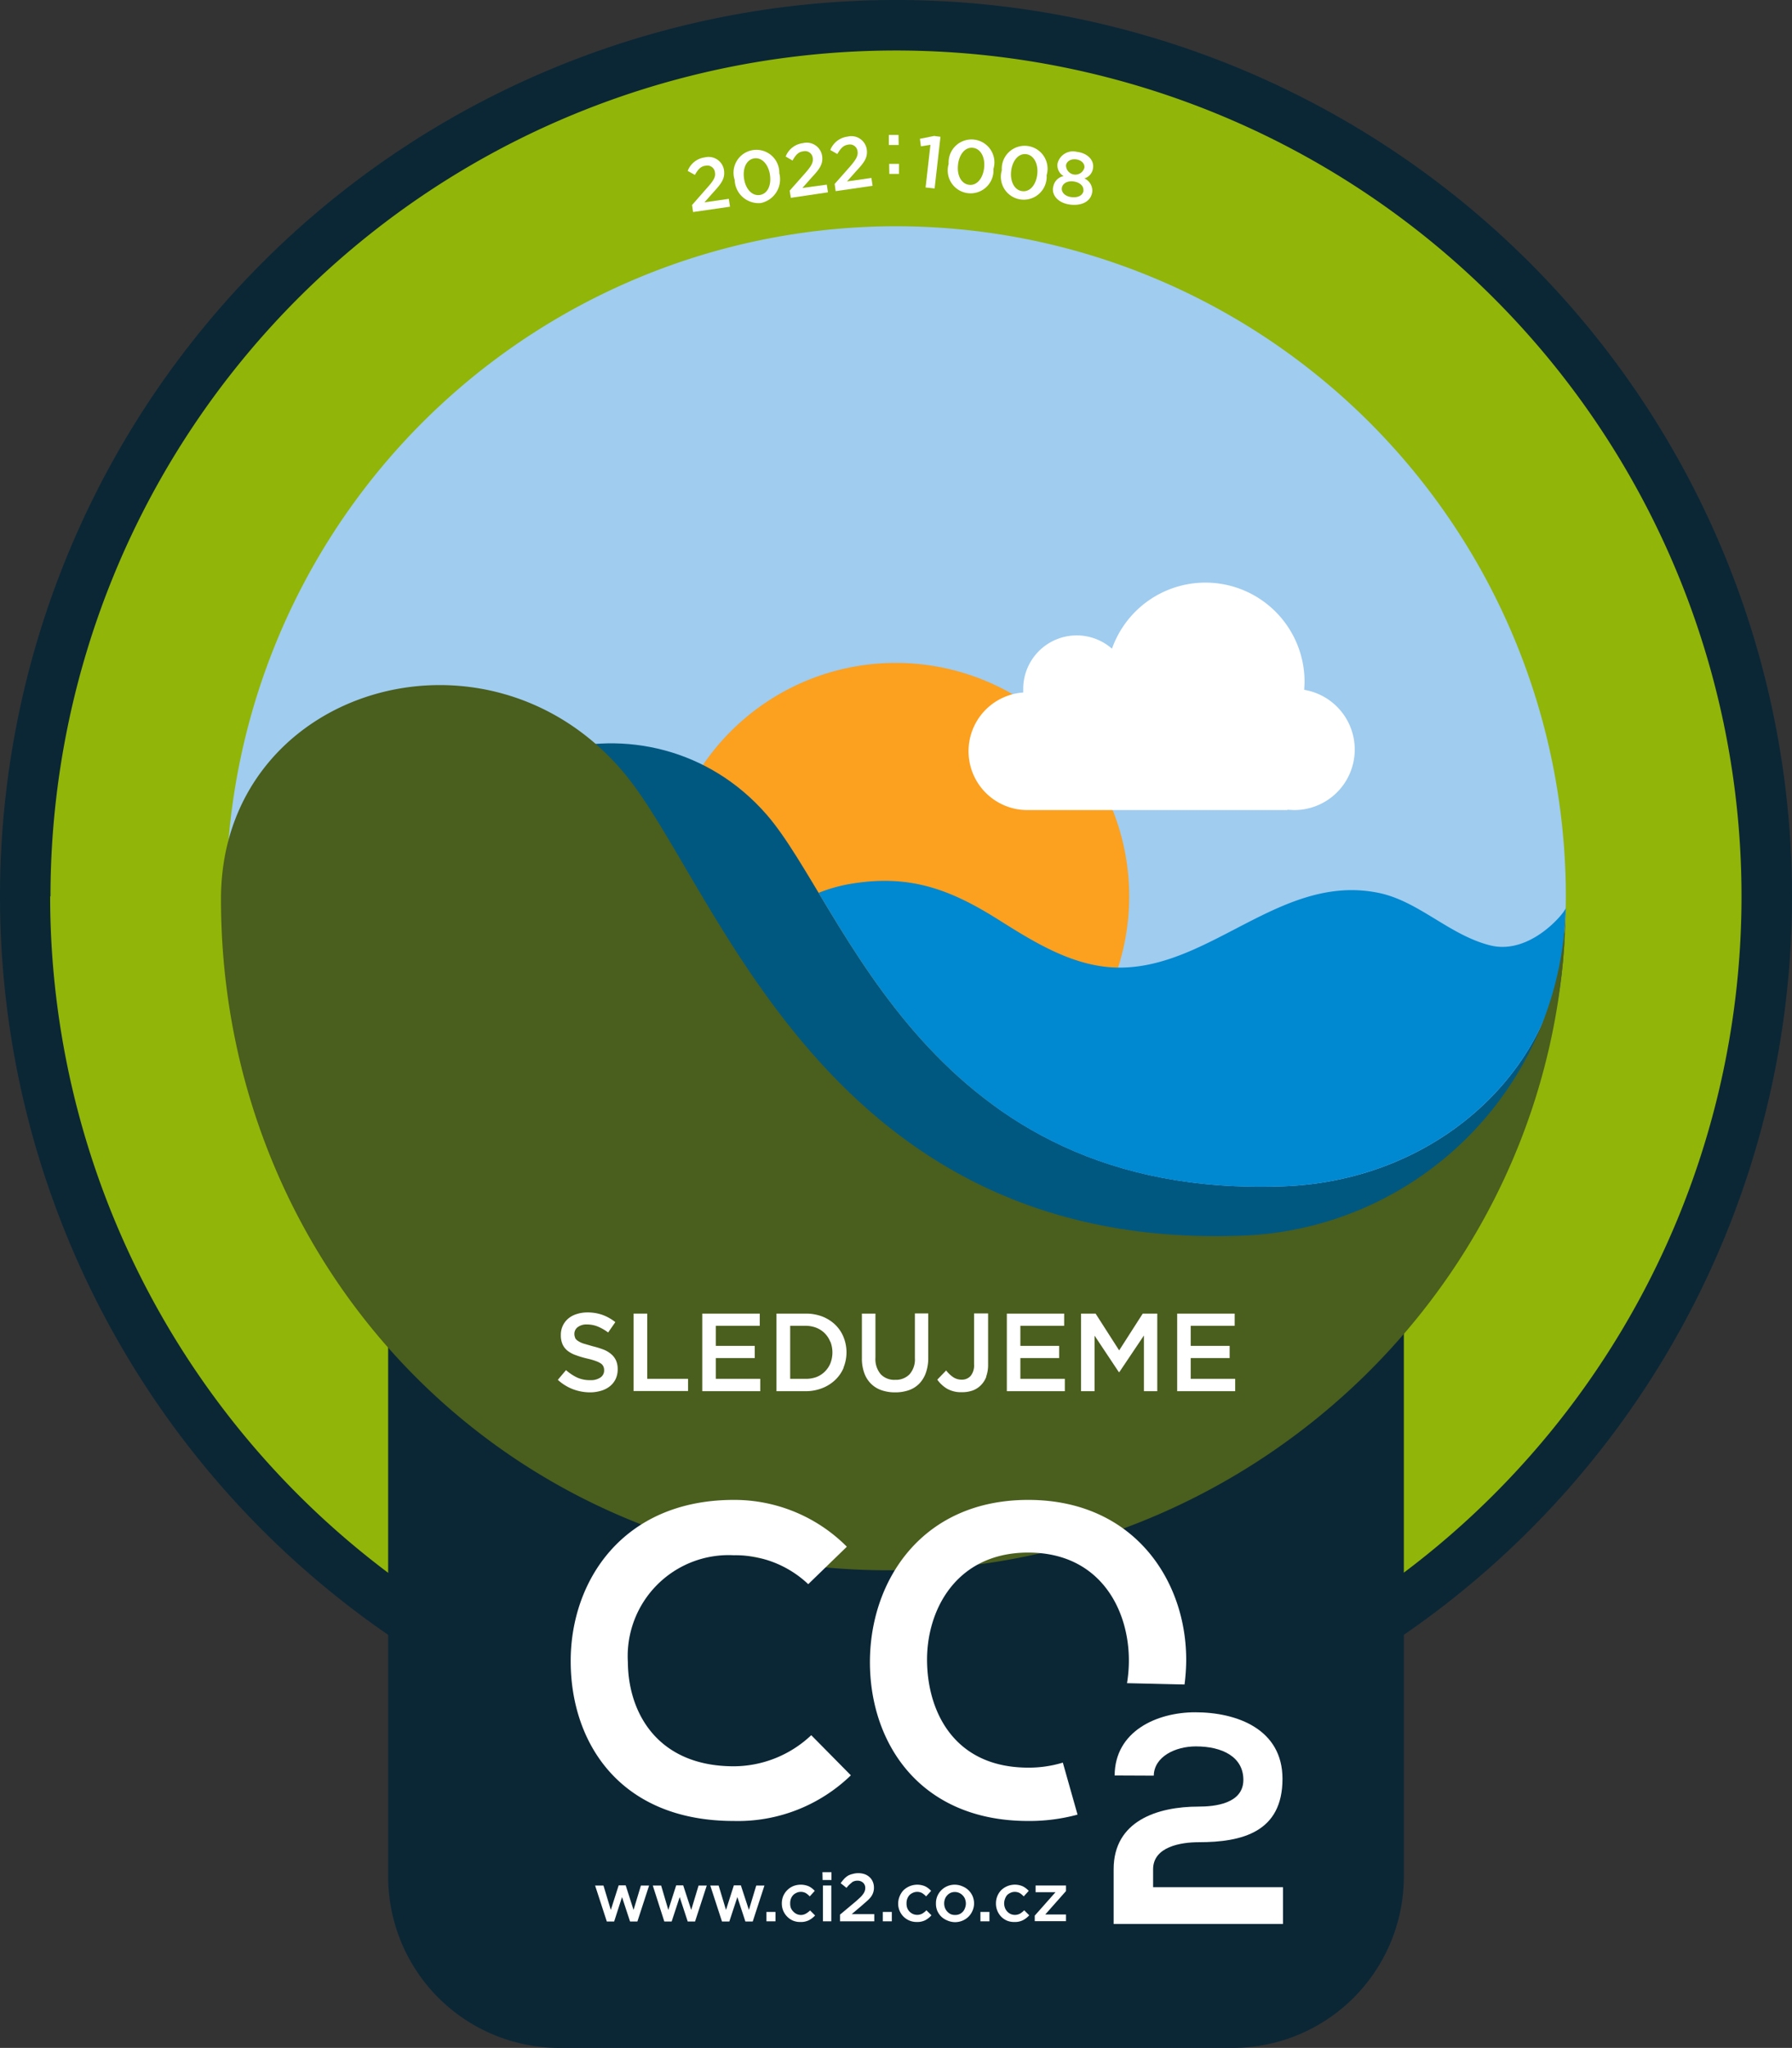
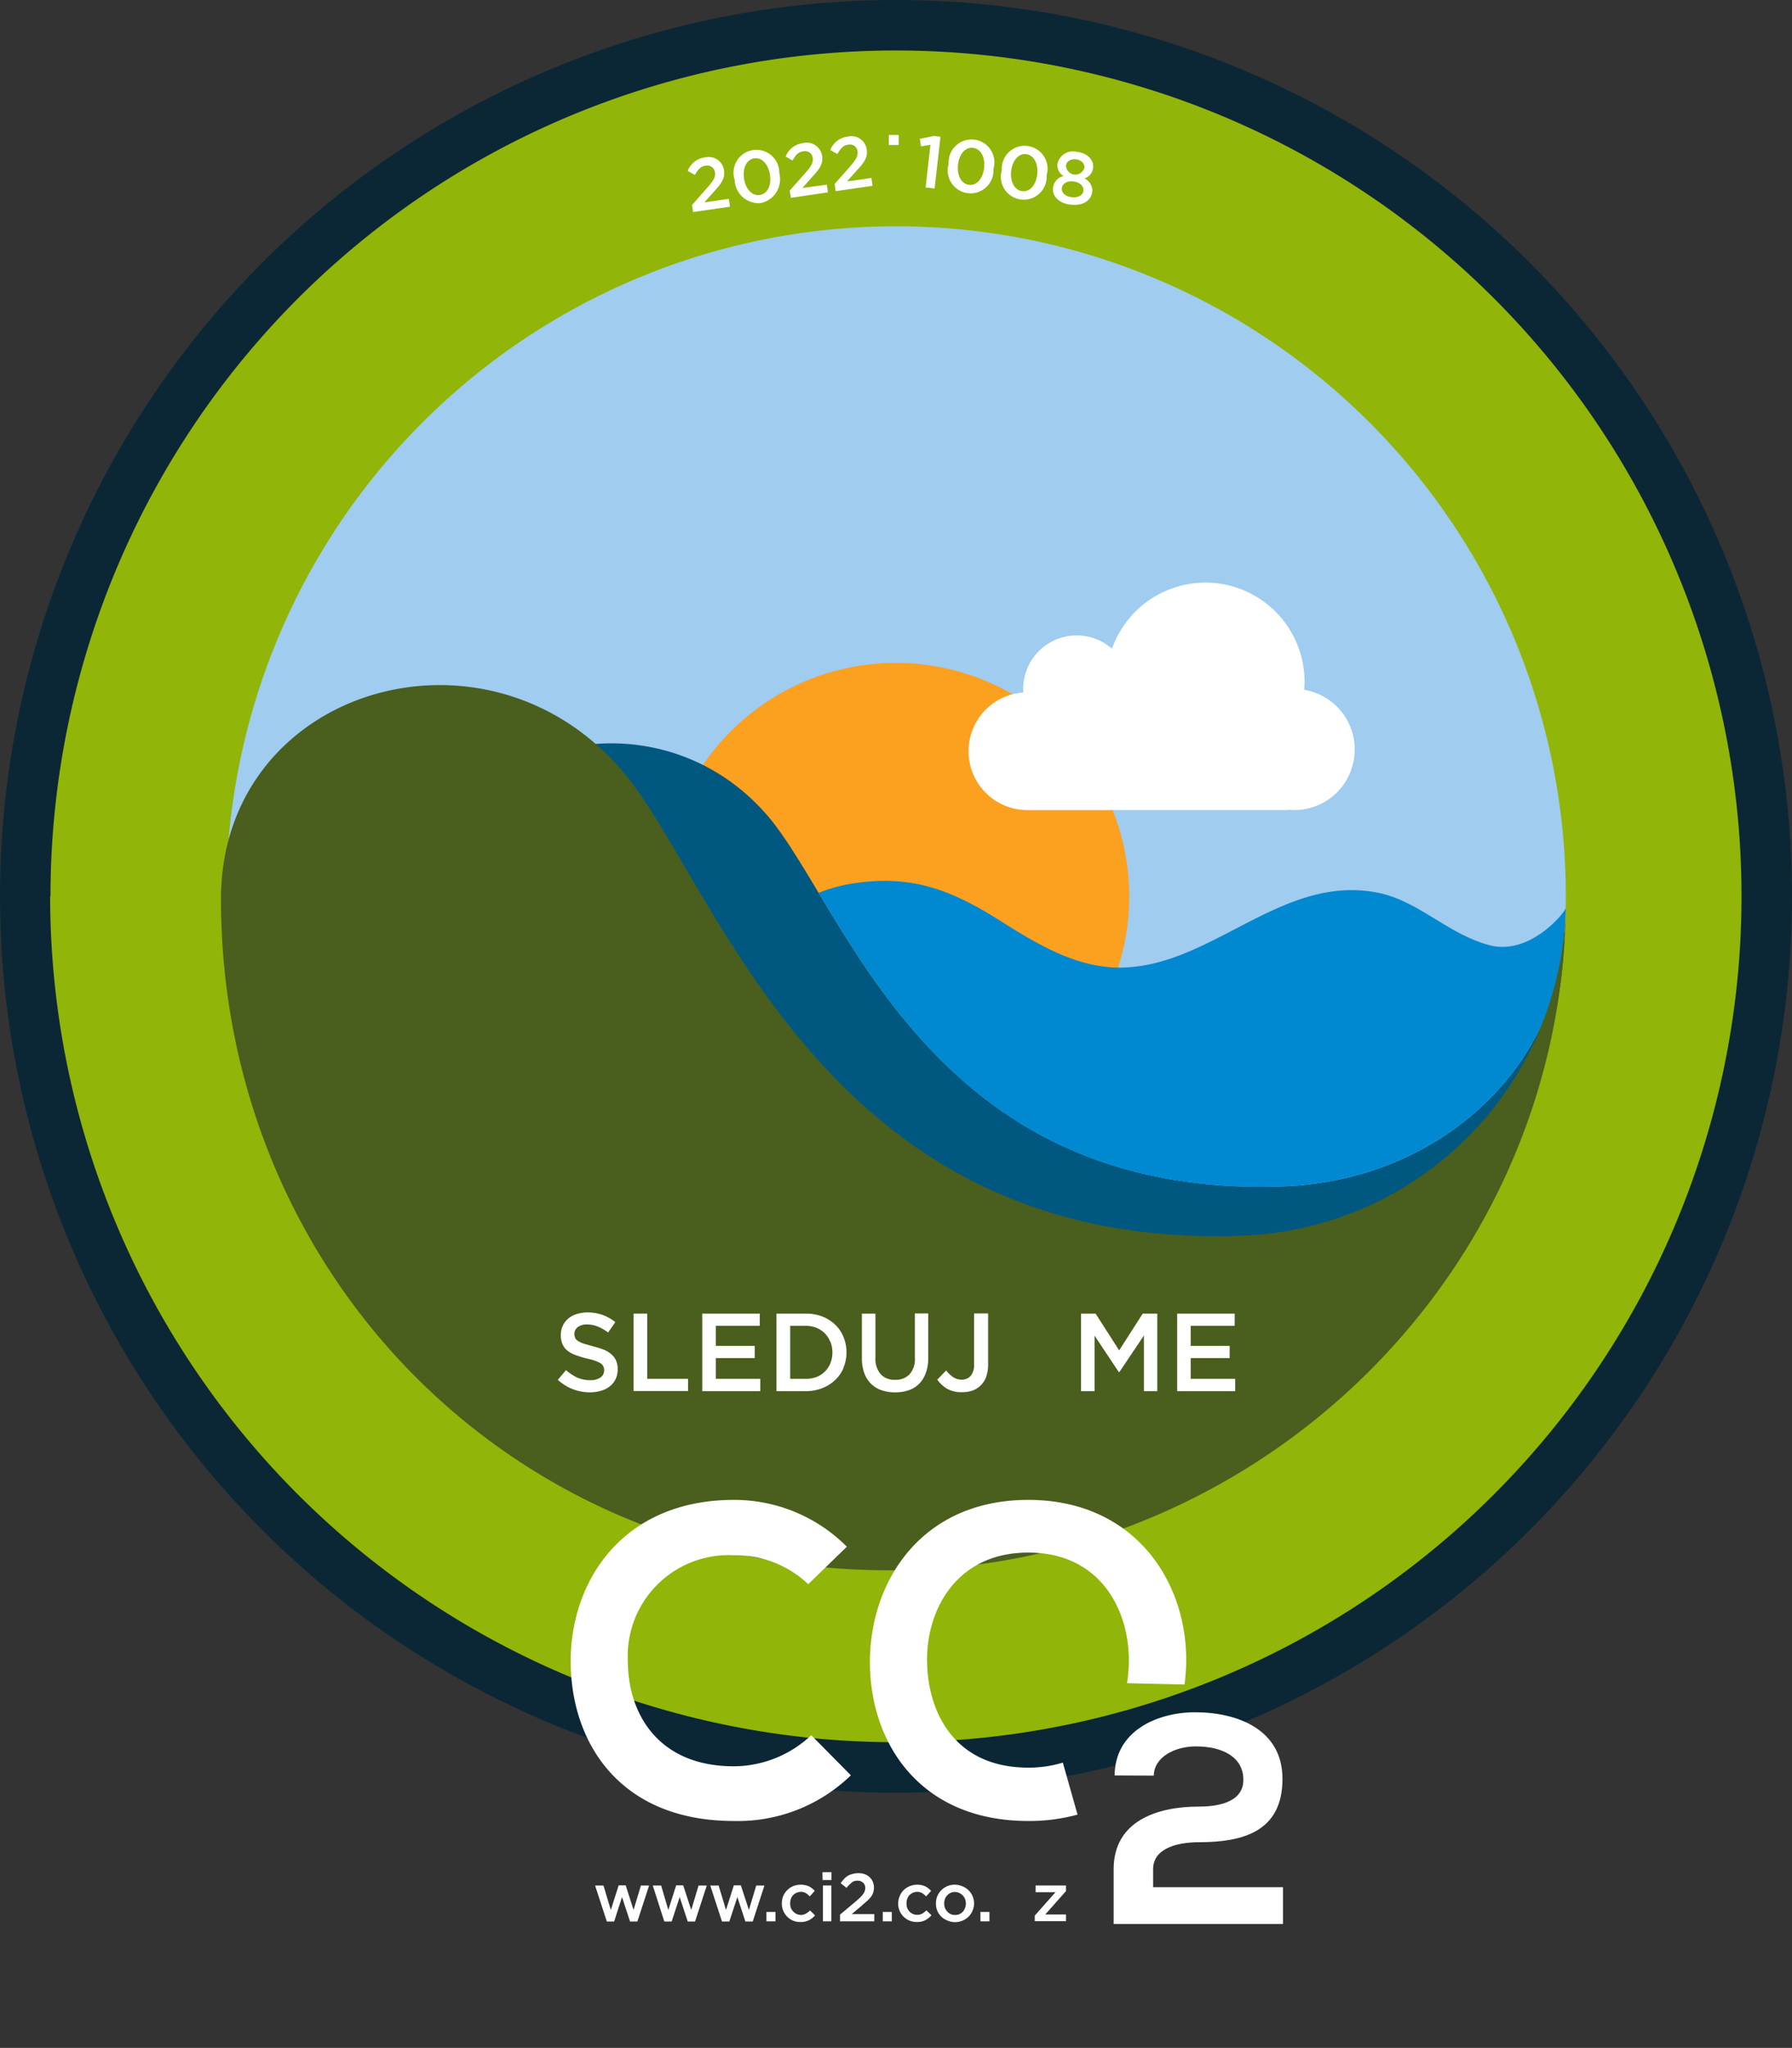
<svg xmlns="http://www.w3.org/2000/svg" data-name="Group 457" width="107.2" height="122.46" viewBox="0 0 107.2 122.46">
  <rect x="0" y="0" width="107.2" height="122.46" fill="#333333" stroke="none" />
  <defs>
    <clipPath id="a">
      <path data-name="Rectangle 215" fill="none" d="M0 0h107.2v122.46H0z" />
    </clipPath>
  </defs>
  <g data-name="Group 432" clip-path="url(#a)">
    <path data-name="Path 3610" d="M107.2 53.6a53.6 53.6 0 1 0-53.6 53.6 53.6 53.6 0 0 0 53.6-53.6" fill="#0b2736" />
    <path data-name="Path 3611" d="M3.02 53.6a50.58 50.58 0 1 1 50.58 50.58A50.59 50.59 0 0 1 3 53.6" fill="#91b508" />
    <path data-name="Path 3612" d="M93.67 53.6A40.07 40.07 0 1 0 53.6 93.67 40.07 40.07 0 0 0 93.67 53.6" fill="#9fccef" />
-     <path data-name="Path 3613" d="M83.98 112.22a10.25 10.25 0 0 1-10.24 10.24H33.46a10.25 10.25 0 0 1-10.24-10.24V71.94h60.76Z" fill="#0b2736" />
    <path data-name="Path 3614" d="m41.4 12.26.92-1.05c.37-.41.5-.64.45-.9a.46.46 0 0 0-.56-.4c-.28.03-.45.21-.64.55l-.43-.24a1.27 1.27 0 0 1 1.03-.81.93.93 0 0 1 1.14.76v.01c.07.48-.14.78-.62 1.3l-.55.62 1.46-.21.07.47-2.21.32Z" fill="#fff" />
    <path data-name="Path 3615" d="M43.95 10.77v-.01a1.37 1.37 0 1 1 2.67-.4 1.45 1.45 0 0 1-1.1 1.78 1.43 1.43 0 0 1-1.57-1.37m2.11-.31v-.01c-.09-.6-.47-1.05-.94-.98s-.7.6-.61 1.2c.08.6.46 1.06.94.99s.7-.6.61-1.2" fill="#fff" />
    <path data-name="Path 3616" d="m47.24 11.4.93-1.05c.36-.41.49-.63.45-.9a.46.46 0 0 0-.57-.4c-.28.03-.45.21-.64.55L47 9.36a1.27 1.27 0 0 1 1.03-.8.93.93 0 0 1 1.15.76c.07.49-.15.79-.63 1.3l-.55.62 1.46-.2.07.46-2.22.33Z" fill="#fff" />
    <path data-name="Path 3617" d="m49.93 11 .92-1.04c.36-.42.49-.64.45-.91a.46.46 0 0 0-.56-.4c-.29.04-.45.22-.65.56l-.42-.24a1.27 1.27 0 0 1 1.03-.8.93.93 0 0 1 1.15.76c.07.49-.15.79-.63 1.3l-.55.62 1.46-.21.07.47-2.21.32Z" fill="#fff" />
-     <path data-name="Path 3618" d="M53.17 8.07h.58l.01.6h-.59Zm.02 1.73h.59v.6h-.58Z" fill="#fff" />
+     <path data-name="Path 3618" d="M53.17 8.07h.58l.01.6h-.59Zh.59v.6h-.58Z" fill="#fff" />
    <path data-name="Path 3619" d="m55.66 8.66-.57.09-.06-.45.85-.17.38.05-.35 3.09-.54-.06Z" fill="#fff" />
    <path data-name="Path 3620" d="M56.75 9.82V9.8a1.37 1.37 0 1 1 2.68.3 1.37 1.37 0 1 1-2.68-.3m2.12.25v-.01c.07-.6-.18-1.14-.66-1.2s-.83.4-.9 1v.02c-.07.6.18 1.13.66 1.19s.83-.4.9-1" fill="#fff" />
    <path data-name="Path 3621" d="M59.93 10.18a1.37 1.37 0 1 1 2.68.3 1.37 1.37 0 1 1-2.68-.3m2.12.24c.07-.6-.19-1.14-.66-1.2s-.83.4-.9 1v.01c-.07.6.18 1.14.66 1.2s.83-.4.9-1" fill="#fff" />
    <path data-name="Path 3622" d="M63 11.23v-.01a.78.78 0 0 1 .63-.69.74.74 0 0 1-.37-.73v-.01a.95.95 0 0 1 1.16-.71c.62.07 1.03.48.97.95a.74.74 0 0 1-.52.64.8.8 0 0 1 .47.8c-.07.56-.6.84-1.28.77s-1.13-.49-1.07-1.01m1.82.17c.03-.29-.23-.5-.59-.55s-.67.12-.7.4c-.03.25.19.5.6.54s.66-.13.7-.39m.05-1.37c.03-.24-.17-.46-.5-.5s-.57.13-.6.36v.01a.56.56 0 0 0 1.1.13" fill="#fff" />
    <path data-name="Path 3623" d="M39.63 53.6A13.96 13.96 0 1 1 53.6 67.56 13.97 13.97 0 0 1 39.63 53.6" fill="#fca01f" />
    <path data-name="Path 3624" d="M25.48 54.94c0-10.33 13.42-14.21 20.38-6.23 4.72 5.42 9.62 23 30.9 22.23 9.5-.34 16.87-7.38 16.87-15.95-.2 17.7-15.7 32.91-34.32 32.9-19.28-.02-33.84-14.77-33.82-32.96" fill="#005881" />
    <path data-name="Path 3625" d="M76.75 70.94c8.37-.3 15.08-5.79 16.57-12.95l.2-1.36.15-2.34c-.01.22-2.1 2.85-4.53 2.24-2.46-.62-4.3-2.68-6.73-3.15-5.72-1.13-9.9 4.4-15.32 4.48-2.73.04-5.13-1.46-7.37-2.87-2.95-1.86-5.4-2.74-8.94-2.12a9.39 9.39 0 0 0-1.81.52c4.35 7.25 10.92 18.16 27.78 17.55" fill="#0088d1" />
    <path data-name="Path 3626" d="m78.02 41.25.02-.44a5.93 5.93 0 0 0-11.52-2.02 3.2 3.2 0 0 0-5.31 2.4v.22a3.52 3.52 0 0 0 .16 7.03h15.65v-.02l.35.02a3.62 3.62 0 0 0 .65-7.19" fill="#fff" />
    <path data-name="Path 3627" d="M13.22 53.76c0-12.59 15.84-17.33 24.06-7.6 5.6 6.6 11.89 28.68 37.02 27.73a20.1 20.1 0 0 0 19.37-20.12c0 22.35-18.47 40.13-40.47 40.13-22.77 0-39.98-17.97-39.98-40.14" fill="#4a5e1d" />
    <path data-name="Path 3628" d="m37.9 114.21.44-1.46h.49l-.7 2.15h-.44l-.48-1.46-.47 1.46h-.44l-.7-2.15h.5l.44 1.46.47-1.47h.42Z" fill="#fff" />
    <path data-name="Path 3629" d="m41.35 114.21.44-1.46h.49l-.7 2.15h-.44l-.48-1.46-.48 1.46h-.44l-.69-2.15h.5l.43 1.46.47-1.47h.42Z" fill="#fff" />
    <path data-name="Path 3630" d="m44.8 114.21.44-1.46h.49l-.7 2.15h-.44l-.48-1.46-.48 1.46h-.44l-.7-2.15h.5l.44 1.46.47-1.47h.42Z" fill="#fff" />
    <path data-name="Rectangle 212" fill="#fff" d="M45.85 114.33h.54v.56h-.54z" />
    <path data-name="Path 3631" d="M48.4 114.82a1.06 1.06 0 0 1-.52.11 1.1 1.1 0 0 1-.44-.08 1.08 1.08 0 0 1-.35-.24 1.1 1.1 0 0 1-.32-.79 1.13 1.13 0 0 1 .08-.43 1.11 1.11 0 0 1 .24-.36 1.1 1.1 0 0 1 .35-.24 1.23 1.23 0 0 1 .95.01 1.17 1.17 0 0 1 .35.27l-.3.33a1.14 1.14 0 0 0-.24-.2.61.61 0 0 0-.32-.07.56.56 0 0 0-.24.06.6.6 0 0 0-.2.14.72.72 0 0 0-.13.22.77.77 0 0 0-.04.26.79.79 0 0 0 .04.28.68.68 0 0 0 .14.21.66.66 0 0 0 .2.15.61.61 0 0 0 .26.06.6.6 0 0 0 .3-.08 1.15 1.15 0 0 0 .25-.19l.3.3a1.35 1.35 0 0 1-.36.28" fill="#fff" />
    <path data-name="Path 3632" d="M49.2 111.95h.54v.47h-.53Zm.03.8h.5v2.14h-.5Z" fill="#fff" />
    <path data-name="Path 3633" d="M50.96 112.57a1.58 1.58 0 0 0-.32.32l-.35-.28a2.34 2.34 0 0 1 .2-.25 1.13 1.13 0 0 1 .24-.2 1.1 1.1 0 0 1 .27-.1 1.27 1.27 0 0 1 .34-.05 1.17 1.17 0 0 1 .38.06.86.86 0 0 1 .3.18.78.78 0 0 1 .19.27.88.88 0 0 1 .07.34.9.9 0 0 1-.18.57 1.74 1.74 0 0 1-.24.25l-.32.28-.59.5h1.35v.43h-2.05v-.4l.98-.82.24-.22a1.31 1.31 0 0 0 .17-.2.66.66 0 0 0 .09-.17.55.55 0 0 0 .03-.18.41.41 0 0 0-.13-.32.48.48 0 0 0-.33-.12.57.57 0 0 0-.34.1" fill="#fff" />
    <path data-name="Rectangle 213" fill="#fff" d="M52.81 114.33h.54v.56h-.54z" />
    <path data-name="Path 3634" d="M55.36 114.82a1.07 1.07 0 0 1-.52.11 1.1 1.1 0 0 1-.79-.32 1.1 1.1 0 0 1-.32-.79 1.15 1.15 0 0 1 .09-.43 1.14 1.14 0 0 1 .23-.36 1.19 1.19 0 0 1 1.3-.23 1.17 1.17 0 0 1 .35.27l-.3.33a1.13 1.13 0 0 0-.24-.2.61.61 0 0 0-.32-.07.57.57 0 0 0-.24.06.62.62 0 0 0-.2.14.72.72 0 0 0-.13.22.77.77 0 0 0-.04.26.79.79 0 0 0 .04.28.67.67 0 0 0 .14.22.65.65 0 0 0 .2.14.65.65 0 0 0 .56-.02 1.14 1.14 0 0 0 .25-.2l.3.3a1.38 1.38 0 0 1-.36.29" fill="#fff" />
    <path data-name="Path 3635" d="M58.18 114.25a1.1 1.1 0 0 1-.24.36 1.12 1.12 0 0 1-.36.24 1.16 1.16 0 0 1-.46.09 1.17 1.17 0 0 1-.45-.1 1.13 1.13 0 0 1-.36-.23 1.11 1.11 0 0 1-.24-.35 1.08 1.08 0 0 1-.08-.43 1.1 1.1 0 0 1 .08-.44 1.13 1.13 0 0 1 .24-.36 1.13 1.13 0 0 1 .82-.33 1.17 1.17 0 0 1 .45.1 1.1 1.1 0 0 1 .6.58 1.12 1.12 0 0 1 .09.44 1.08 1.08 0 0 1-.09.43m-.45-.7a.69.69 0 0 0-.14-.21.65.65 0 0 0-.73-.15.63.63 0 0 0-.2.15.65.65 0 0 0-.13.21.79.79 0 0 0 0 .54.67.67 0 0 0 .14.22.65.65 0 0 0 .2.15.62.62 0 0 0 .26.05.63.63 0 0 0 .27-.05.62.62 0 0 0 .33-.37.76.76 0 0 0 .05-.26.75.75 0 0 0-.05-.27" fill="#fff" />
    <path data-name="Rectangle 214" fill="#fff" d="M58.65 114.33h.54v.56h-.54z" />
-     <path data-name="Path 3636" d="M61.2 114.82a1.06 1.06 0 0 1-.52.11 1.1 1.1 0 0 1-.44-.08 1.1 1.1 0 0 1-.35-.24 1.14 1.14 0 0 1-.23-.36 1.1 1.1 0 0 1-.08-.43 1.11 1.11 0 0 1 .08-.43 1.15 1.15 0 0 1 .23-.36 1.18 1.18 0 0 1 1.3-.23 1.2 1.2 0 0 1 .35.27l-.3.33a1.14 1.14 0 0 0-.24-.2.62.62 0 0 0-.31-.07.57.57 0 0 0-.25.06.62.62 0 0 0-.2.14.72.72 0 0 0-.12.22.77.77 0 0 0-.05.26.79.79 0 0 0 .05.28.67.67 0 0 0 .13.21.66.66 0 0 0 .2.15.65.65 0 0 0 .57-.02 1.2 1.2 0 0 0 .25-.2l.3.3a1.36 1.36 0 0 1-.37.29" fill="#fff" />
    <path data-name="Path 3637" d="M61.95 113.15v-.4h1.82v.33l-1.24 1.4h1.24v.4H61.9v-.33l1.24-1.4Z" fill="#fff" />
    <path data-name="Path 3638" d="M50.9 106.16a9.71 9.71 0 0 1-7 2.73c-6.84 0-9.74-4.7-9.76-9.5-.03-4.82 3.1-9.7 9.76-9.7a9.5 9.5 0 0 1 6.76 2.8l-2.31 2.24A6.32 6.32 0 0 0 43.9 93a6.04 6.04 0 0 0-6.34 6.39c.02 3.05 1.79 6.23 6.34 6.23a6.78 6.78 0 0 0 4.63-1.86Z" fill="#fff" />
    <path data-name="Path 3639" d="M64.46 108.51a11.02 11.02 0 0 1-2.95.38c-6.47 0-9.47-4.65-9.47-9.5s3.1-9.7 9.47-9.7c6.34 0 9.5 4.86 9.45 9.67a11.93 11.93 0 0 1-.1 1.37l-3.44-.08a8.68 8.68 0 0 0 .11-1.23c.05-3.1-1.68-6.58-6.02-6.58s-6.13 3.5-6.05 6.6c.07 3.03 1.7 6.26 6.05 6.26a6.97 6.97 0 0 0 2.07-.3Z" fill="#fff" />
    <path data-name="Path 3640" d="M66.68 106.17c.01-2.64 2.51-3.78 4.82-3.78 2.5 0 5.22 1.01 5.22 3.98 0 3.18-2.4 3.79-5.02 3.79-1.04 0-2.72.26-2.72 1.62v1.07h7.77v2.2H66.62v-3.28c0-2.88 2.61-3.74 5.08-3.74.94 0 2.68-.16 2.68-1.6 0-1.36-1.24-2-2.84-2-1.24 0-2.5.62-2.52 1.75Z" fill="#fff" />
    <path data-name="Path 3641" d="M34.4 80a.48.48 0 0 0 .17.18 1.32 1.32 0 0 0 .33.16l.55.16a5.33 5.33 0 0 1 .65.2 1.62 1.62 0 0 1 .47.28 1.1 1.1 0 0 1 .28.37 1.24 1.24 0 0 1 .1.51 1.35 1.35 0 0 1-.12.6 1.25 1.25 0 0 1-.34.43 1.5 1.5 0 0 1-.52.27 2.3 2.3 0 0 1-.67.1 2.93 2.93 0 0 1-1.03-.19 2.81 2.81 0 0 1-.9-.56l.49-.58a2.8 2.8 0 0 0 .68.45 1.87 1.87 0 0 0 .78.15 1.01 1.01 0 0 0 .6-.16.5.5 0 0 0 .22-.43.56.56 0 0 0-.04-.22.44.44 0 0 0-.16-.19 1.38 1.38 0 0 0-.32-.15c-.13-.05-.31-.1-.53-.15a5.56 5.56 0 0 1-.66-.2 1.68 1.68 0 0 1-.48-.26 1.04 1.04 0 0 1-.3-.39 1.31 1.31 0 0 1-.1-.55 1.26 1.26 0 0 1 .44-.98 1.43 1.43 0 0 1 .5-.27 2.02 2.02 0 0 1 .64-.1 2.65 2.65 0 0 1 .92.15 2.74 2.74 0 0 1 .76.43l-.43.62a2.86 2.86 0 0 0-.63-.36 1.7 1.7 0 0 0-.63-.12.86.86 0 0 0-.56.16.5.5 0 0 0-.2.4.56.56 0 0 0 .05.24" fill="#fff" />
    <path data-name="Path 3642" d="M37.9 78.55h.82v3.9h2.44v.73H37.9Z" fill="#fff" />
    <path data-name="Path 3643" d="M45.45 79.28h-2.63v1.2h2.33v.73h-2.33v1.24h2.66v.74h-3.47v-4.64h3.44Z" fill="#fff" />
    <path data-name="Path 3644" d="M50.47 81.78a2.15 2.15 0 0 1-.51.74 2.37 2.37 0 0 1-.78.49 2.7 2.7 0 0 1-1 .18h-1.73v-4.64h1.73a2.75 2.75 0 0 1 1 .17 2.35 2.35 0 0 1 .78.49 2.15 2.15 0 0 1 .5.74 2.43 2.43 0 0 1 0 1.83m-.79-1.54a1.5 1.5 0 0 0-.32-.5 1.48 1.48 0 0 0-.51-.34 1.77 1.77 0 0 0-.66-.12h-.91v3.17h.91a1.81 1.81 0 0 0 .67-.11 1.46 1.46 0 0 0 .5-.33 1.48 1.48 0 0 0 .33-.5 1.79 1.79 0 0 0 0-1.27" fill="#fff" />
    <path data-name="Path 3645" d="M55.53 81.18a2.64 2.64 0 0 1-.14.9 1.77 1.77 0 0 1-.4.66 1.61 1.61 0 0 1-.62.39 2.47 2.47 0 0 1-.83.13 2.43 2.43 0 0 1-.81-.13 1.65 1.65 0 0 1-.63-.39 1.72 1.72 0 0 1-.4-.64 2.57 2.57 0 0 1-.14-.88v-2.67h.81v2.63a1.4 1.4 0 0 0 .32 1 1.12 1.12 0 0 0 .86.33 1.14 1.14 0 0 0 .86-.33 1.34 1.34 0 0 0 .32-.96v-2.68h.8Z" fill="#fff" />
    <path data-name="Path 3646" d="M59 82.33a1.43 1.43 0 0 1-.33.51 1.32 1.32 0 0 1-.49.31 1.86 1.86 0 0 1-.63.1 1.7 1.7 0 0 1-.9-.21 1.97 1.97 0 0 1-.58-.54l.53-.55a1.86 1.86 0 0 0 .42.4.9.9 0 0 0 .52.15.69.69 0 0 0 .53-.23 1 1 0 0 0 .2-.68v-3.05h.84v3.07a2.04 2.04 0 0 1-.12.72" fill="#fff" />
-     <path data-name="Path 3647" d="M63.66 79.28h-2.62v1.2h2.32v.73h-2.32v1.24h2.66v.74h-3.47v-4.64h3.43Z" fill="#fff" />
    <path data-name="Path 3648" d="M66.96 82.05h-.03l-1.45-2.18v3.32h-.81v-4.64h.87l1.41 2.2 1.41-2.2h.87v4.64h-.8v-3.33Z" fill="#fff" />
    <path data-name="Path 3649" d="M73.86 79.28h-2.63v1.2h2.33v.73h-2.33v1.24h2.66v.74h-3.47v-4.64h3.44Z" fill="#fff" />
  </g>
</svg>